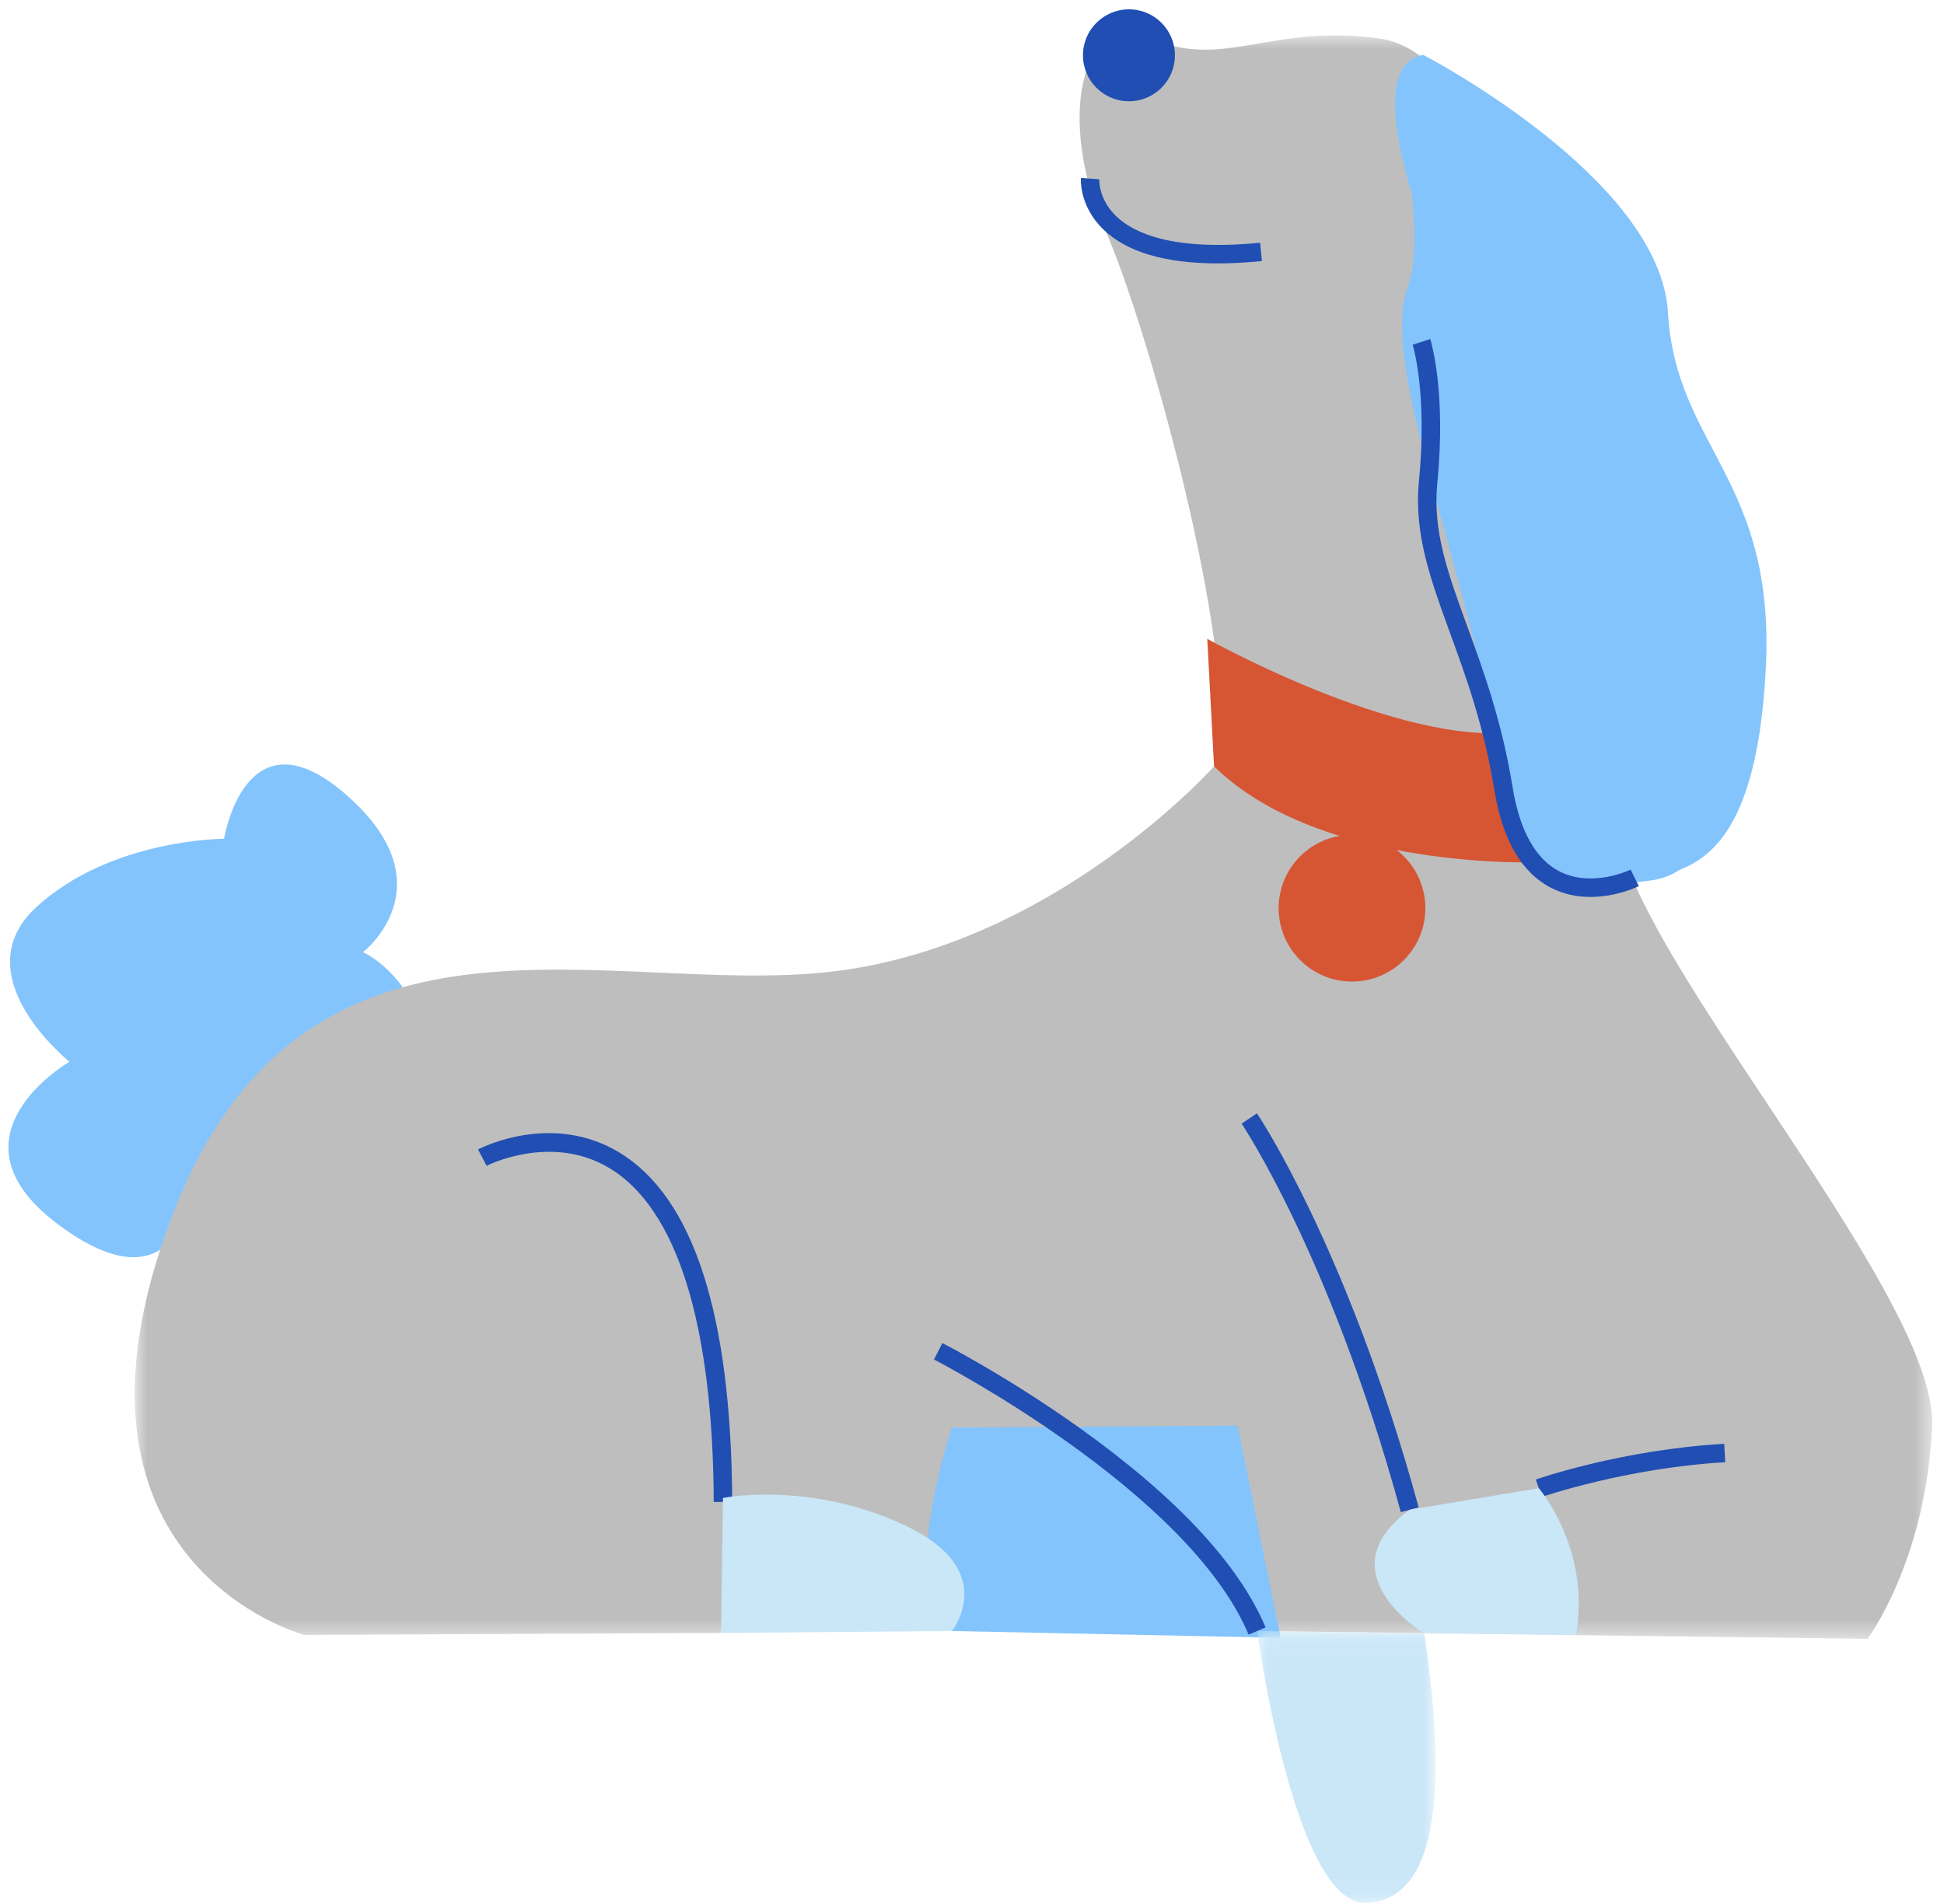
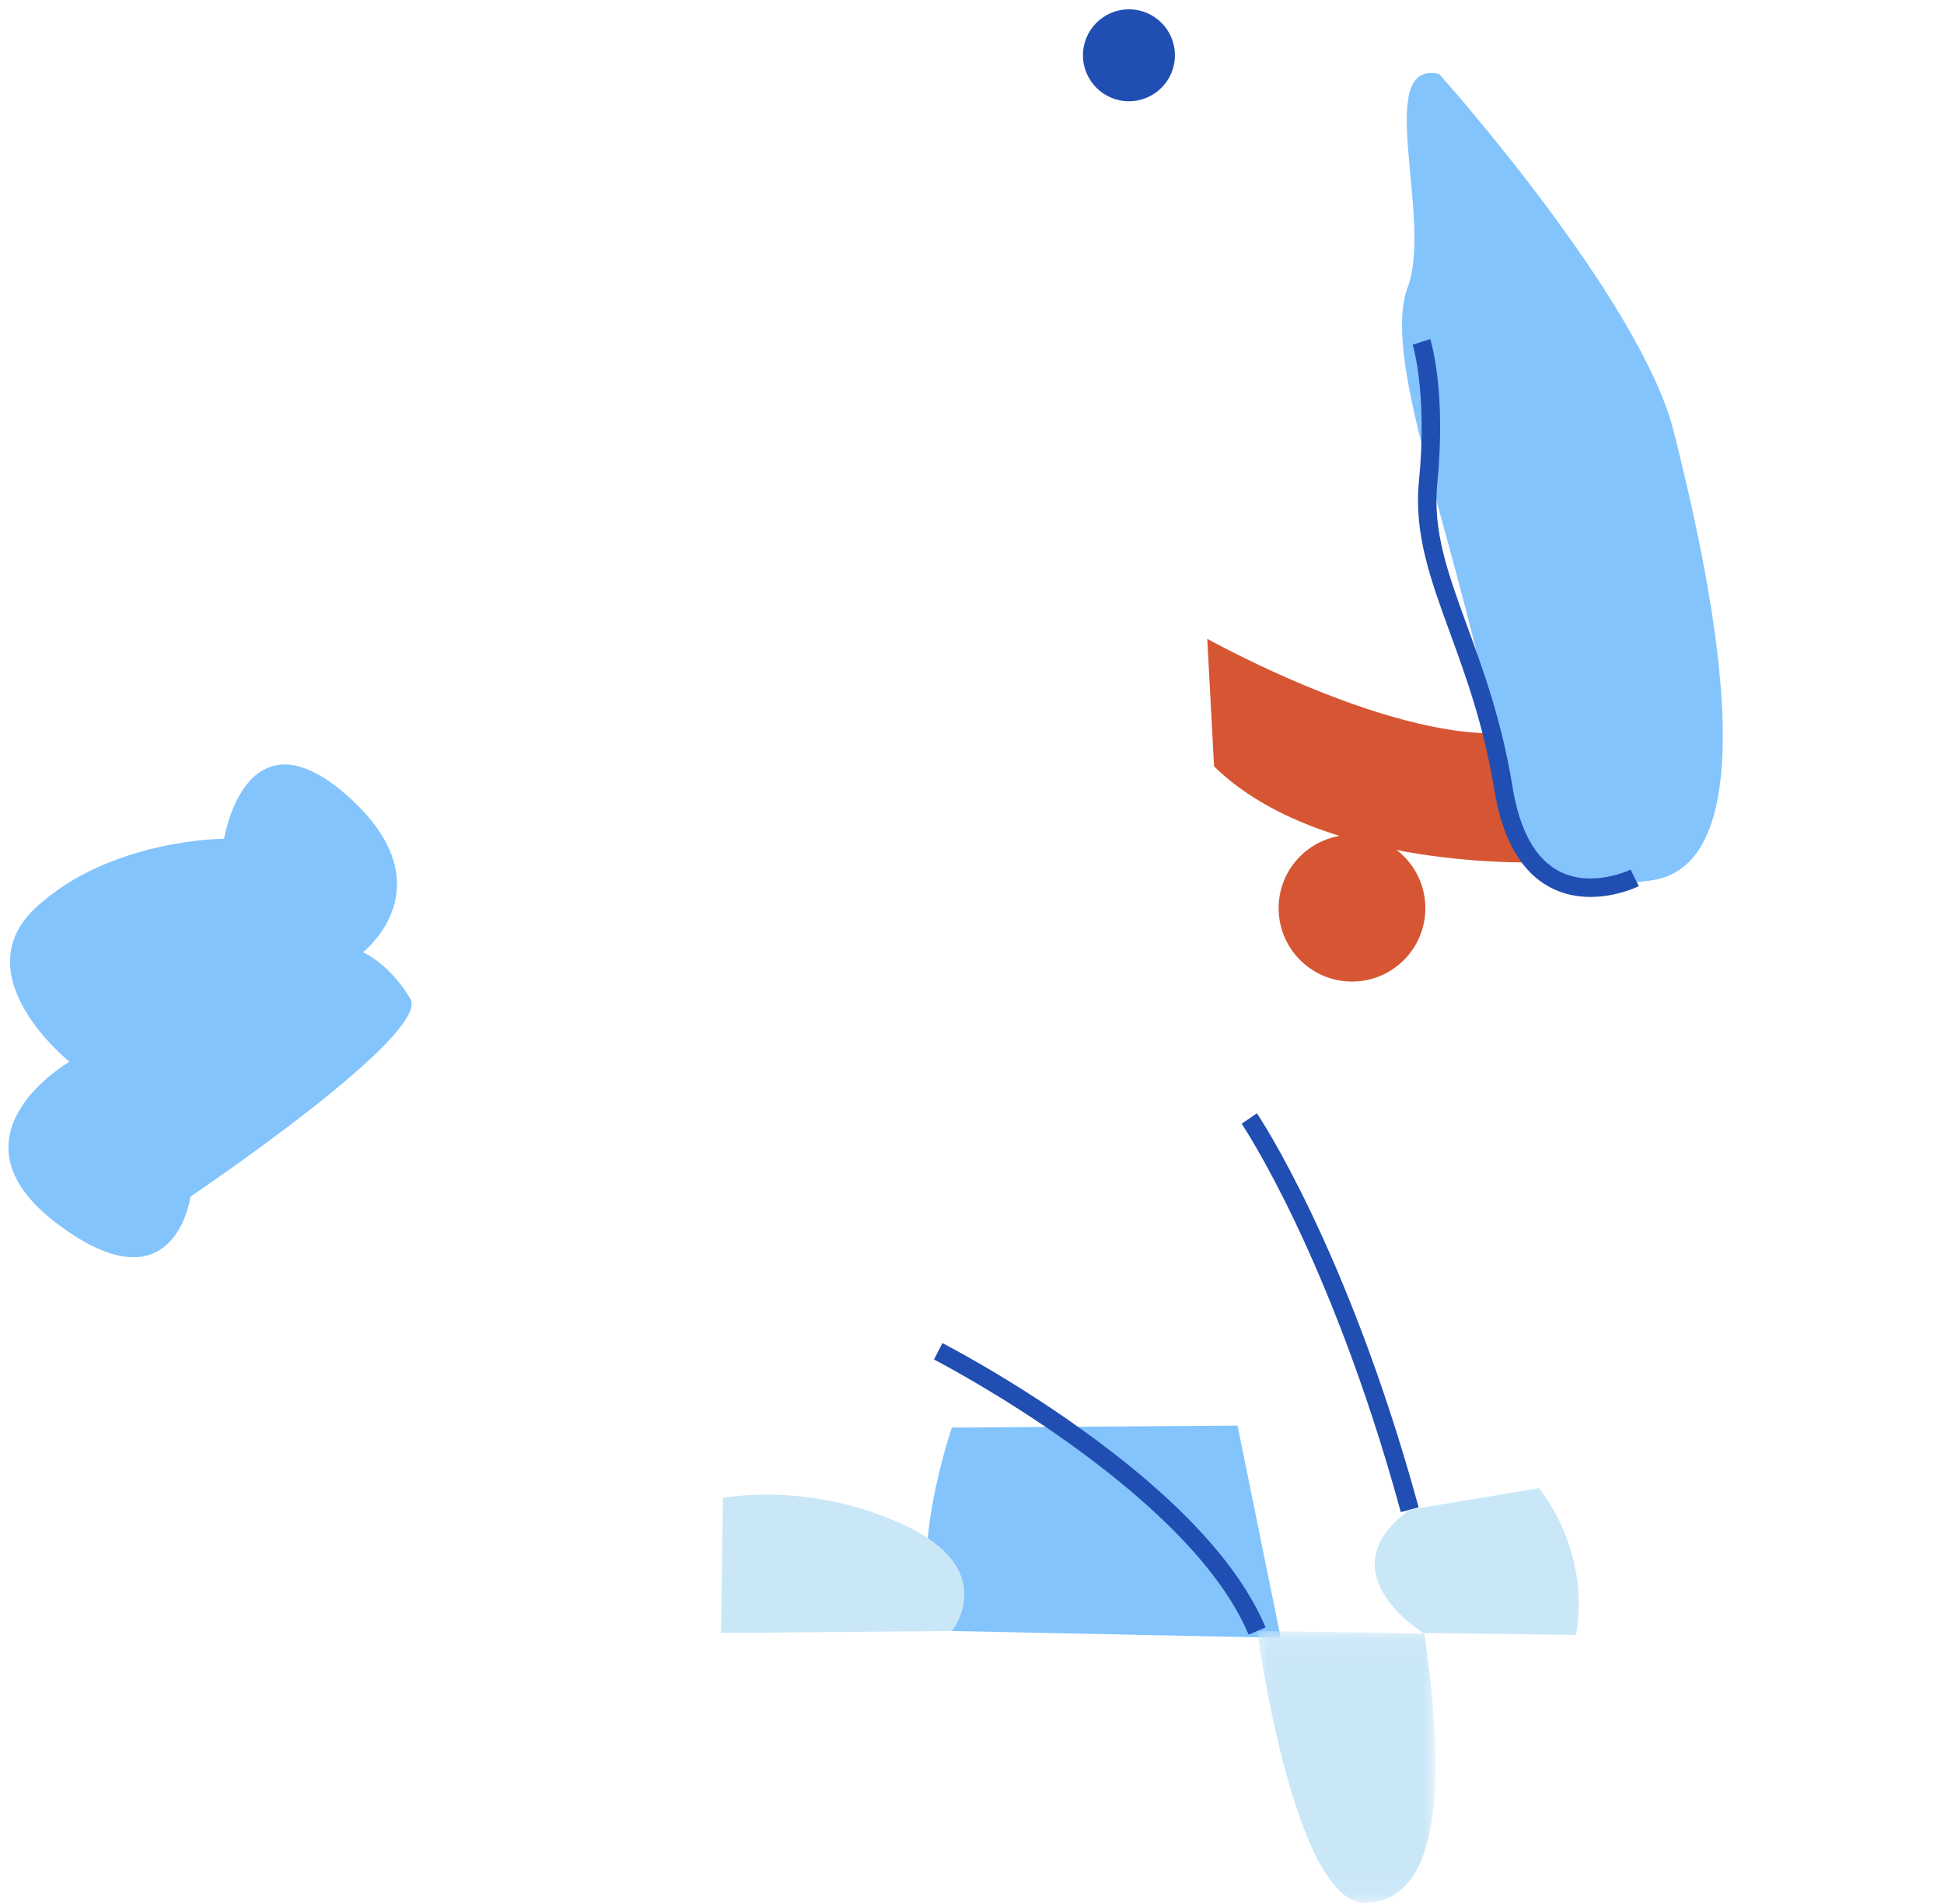
<svg xmlns="http://www.w3.org/2000/svg" width="99" height="97" viewBox="0 0 99 97" fill="none">
  <path fill-rule="evenodd" clip-rule="evenodd" d="M9.7 60.948C9.7 60.948 8.919 66.835 2.94 62.351C-3.038 57.867 3.538 54.081 3.538 54.081C3.538 54.081 -1.942 49.697 1.844 46.209C5.631 42.722 11.41 42.722 11.41 42.722C11.41 42.722 12.506 35.947 17.687 40.53C22.868 45.113 18.484 48.501 18.484 48.501C18.484 48.501 19.821 49.057 20.896 50.872C21.971 52.686 9.7 60.948 9.7 60.948Z" fill="#83C4FD" />
  <mask id="mask0" mask-type="alpha" maskUnits="userSpaceOnUse" x="6" y="1" width="93" height="83">
-     <path d="M6.861 1.704H98.399V83.474H6.861V1.704Z" fill="white" />
-   </mask>
+     </mask>
  <g mask="url(#mask0)">
    <path fill-rule="evenodd" clip-rule="evenodd" d="M61.827 39.035C61.827 39.035 53.657 48.202 42.298 49.497C30.939 50.793 15.395 44.416 8.72 62.052C2.044 79.688 15.495 83.275 15.495 83.275L36.618 83.175L47.977 80.087L54.554 73.51C54.554 73.51 60.931 76.201 64.019 83.076L95.107 83.474C95.107 83.474 98.096 79.489 98.395 72.614C98.694 65.739 81.755 47.206 82.353 41.427C82.951 35.648 82.453 26.68 80.559 21.001C78.666 15.321 75.777 2.767 70.297 1.97C64.816 1.172 62.325 3.564 58.639 1.97C54.952 0.375 53.856 6.254 56.248 11.634C58.639 17.015 63.422 34.751 61.827 39.035Z" fill="#BEBEBE" />
  </g>
  <path fill-rule="evenodd" clip-rule="evenodd" d="M61.481 32.538C61.481 32.538 72.19 38.537 77.969 37.142L78.567 43.918C78.567 43.918 67.307 44.416 61.827 39.035L61.481 32.538Z" fill="#D65634" />
  <path fill-rule="evenodd" clip-rule="evenodd" d="M72.588 46.259C72.588 48.323 70.915 49.996 68.852 49.996C66.788 49.996 65.115 48.323 65.115 46.259C65.115 44.196 66.788 42.523 68.852 42.523C70.915 42.523 72.588 44.196 72.588 46.259Z" fill="#D65634" />
  <path fill-rule="evenodd" clip-rule="evenodd" d="M73.285 3.763C73.285 3.763 83.548 15.222 85.242 21.997C86.936 28.772 90.454 44.096 84.012 44.854C77.57 45.611 78.068 46.209 75.876 36.146C73.684 26.082 70.396 18.111 71.691 14.624C72.987 11.136 69.915 3.038 73.285 3.763Z" fill="#83C4FD" />
  <path fill-rule="evenodd" clip-rule="evenodd" d="M59.834 2.816C59.834 4.11 58.786 5.158 57.493 5.158C56.2 5.158 55.151 4.11 55.151 2.816C55.151 1.523 56.2 0.475 57.493 0.475C58.786 0.475 59.834 1.523 59.834 2.816Z" fill="#204EB2" />
  <path fill-rule="evenodd" clip-rule="evenodd" d="M48.475 83.076L65.222 83.421L63.023 72.614L48.475 72.713C48.475 72.713 45.586 81.183 48.475 83.076Z" fill="#83C4FD" />
-   <path fill-rule="evenodd" clip-rule="evenodd" d="M62.017 13.416C59.318 13.416 57.355 12.83 56.167 11.666C54.951 10.473 55.042 9.119 55.047 9.062L55.984 9.136L55.515 9.099L55.984 9.132C55.981 9.172 55.933 10.136 56.845 11.014C57.736 11.872 59.729 12.802 64.172 12.363L64.265 13.298C63.466 13.377 62.717 13.416 62.017 13.416Z" fill="#204EB2" />
-   <path fill-rule="evenodd" clip-rule="evenodd" d="M36.348 76.502C36.31 67.454 34.478 61.576 31.049 59.505C28.072 57.706 24.812 59.363 24.78 59.38L24.344 58.547C24.495 58.468 28.09 56.626 31.525 58.694C35.309 60.971 37.248 66.961 37.288 76.498L36.348 76.502Z" fill="#204EB2" />
  <path fill-rule="evenodd" clip-rule="evenodd" d="M71.338 77.022C69.498 70.275 67.392 65.254 65.949 62.23C64.386 58.954 63.243 57.25 63.231 57.234L64.01 56.707C64.057 56.777 65.194 58.468 66.785 61.8C68.248 64.863 70.382 69.947 72.245 76.775L71.338 77.022Z" fill="#204EB2" />
-   <path fill-rule="evenodd" clip-rule="evenodd" d="M78.522 76.246L78.212 75.359C78.39 75.297 82.619 73.839 87.806 73.54L87.86 74.478C82.81 74.769 78.564 76.231 78.522 76.246Z" fill="#204EB2" />
  <path fill-rule="evenodd" clip-rule="evenodd" d="M63.586 83.258C60.5 75.928 47.693 69.312 47.564 69.246L47.992 68.409C48.025 68.426 51.328 70.124 54.976 72.73C59.907 76.252 63.096 79.672 64.452 82.894L63.586 83.258Z" fill="#204EB2" />
  <mask id="mask1" mask-type="alpha" maskUnits="userSpaceOnUse" x="64" y="83" width="10" height="14">
    <path d="M64.019 83.076H73.105V96.928H64.019V83.076Z" fill="white" />
  </mask>
  <g mask="url(#mask1)">
    <path fill-rule="evenodd" clip-rule="evenodd" d="M64.019 83.076C64.019 83.076 65.912 97.125 69.599 96.926C73.286 96.727 73.68 91.095 72.537 83.199L64.019 83.076Z" fill="#CAE7F8" />
  </g>
  <path fill-rule="evenodd" clip-rule="evenodd" d="M78.367 75.802C78.367 75.802 81.031 78.894 80.26 83.275L72.489 83.175C72.489 83.175 67.407 80.087 71.791 76.898L78.367 75.802Z" fill="#CAE7F8" />
  <path fill-rule="evenodd" clip-rule="evenodd" d="M36.718 83.175L48.475 83.076C48.475 83.076 50.966 79.987 46.084 77.695C41.202 75.404 36.818 76.3 36.818 76.3L36.718 83.175Z" fill="#CAE7F8" />
-   <path fill-rule="evenodd" clip-rule="evenodd" d="M72.481 2.798C72.481 2.798 84.545 9.044 84.943 15.919C85.342 22.794 90.424 24.388 89.925 34.053C89.427 43.718 86.123 44.541 83.241 44.727C80.36 44.914 80.26 28.673 80.26 28.673C80.26 28.673 66.693 3.825 72.481 2.798Z" fill="#83C4FD" />
  <path fill-rule="evenodd" clip-rule="evenodd" d="M80.996 45.686C80.36 45.686 79.664 45.568 78.989 45.221C77.483 44.447 76.511 42.767 76.098 40.227C75.57 36.969 74.65 34.449 73.839 32.225C72.852 29.517 71.999 27.179 72.26 24.521C72.704 20.008 71.949 17.581 71.941 17.557L72.837 17.27C72.87 17.376 73.658 19.908 73.195 24.612C72.955 27.058 73.735 29.196 74.722 31.903C75.547 34.166 76.483 36.731 77.026 40.076C77.388 42.305 78.193 43.755 79.418 44.385C81.088 45.243 83.022 44.303 83.041 44.294L83.458 45.136C83.393 45.168 82.326 45.686 80.996 45.686Z" fill="#204EB2" />
</svg>